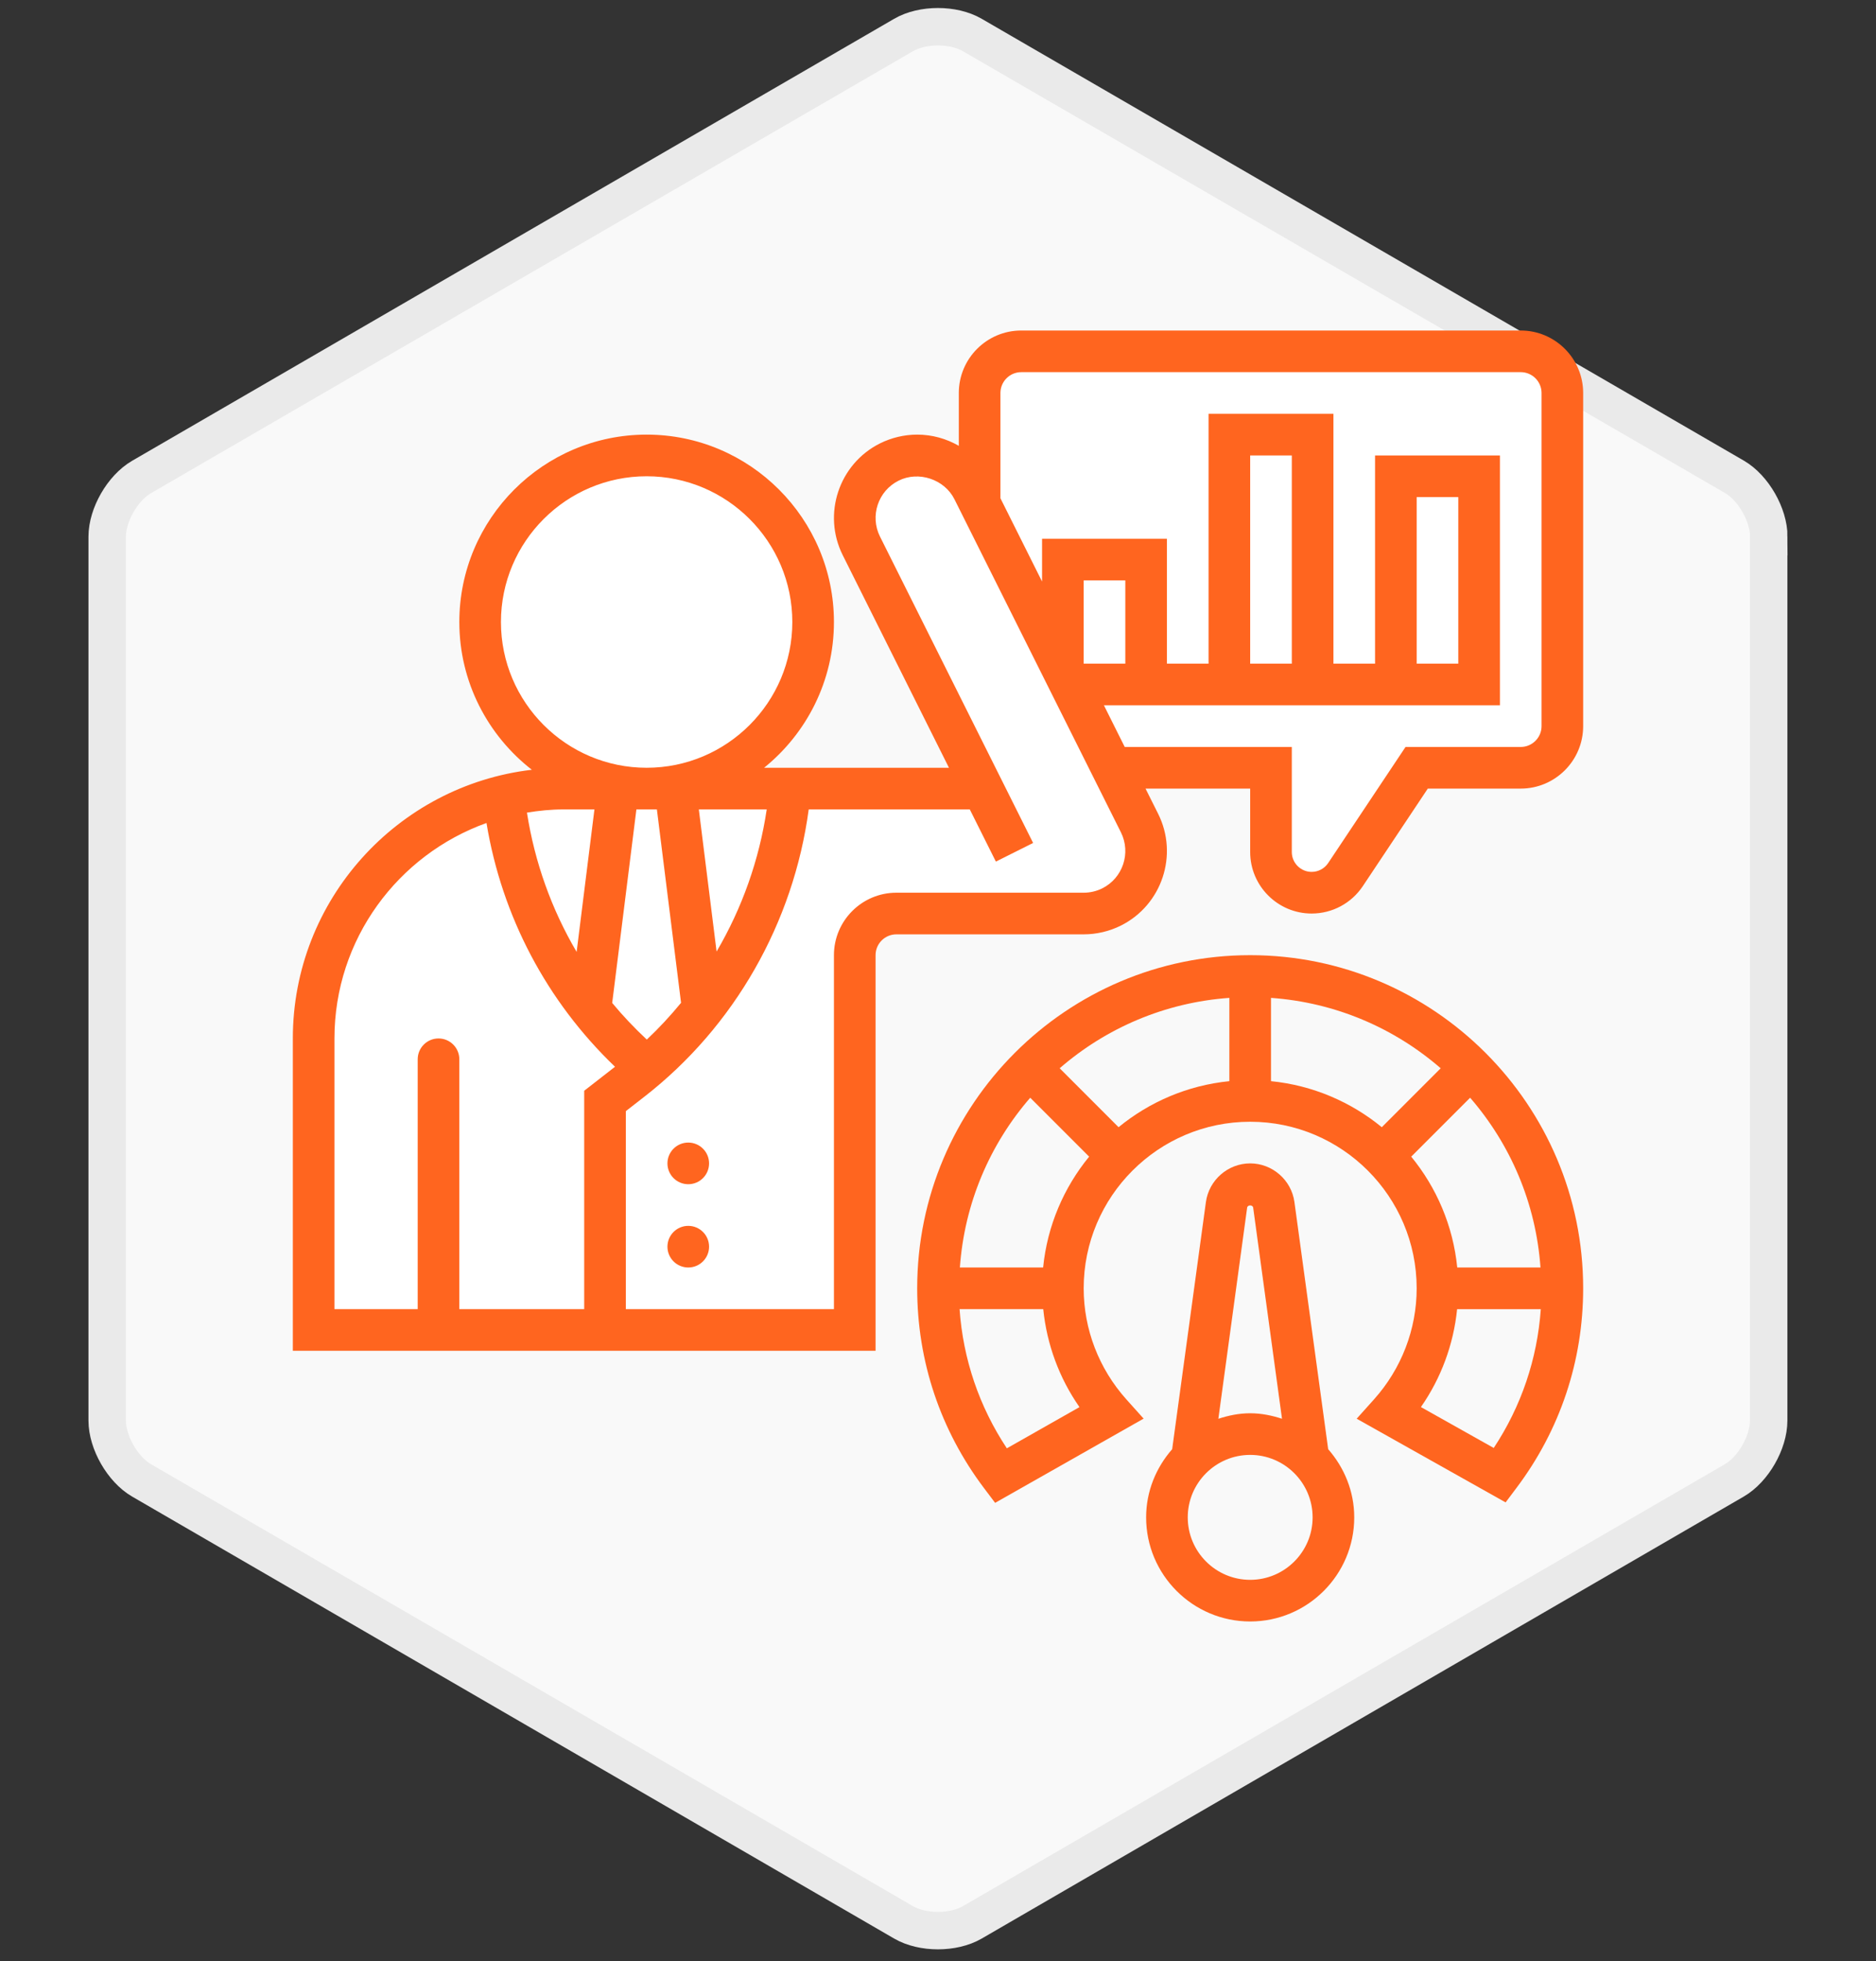
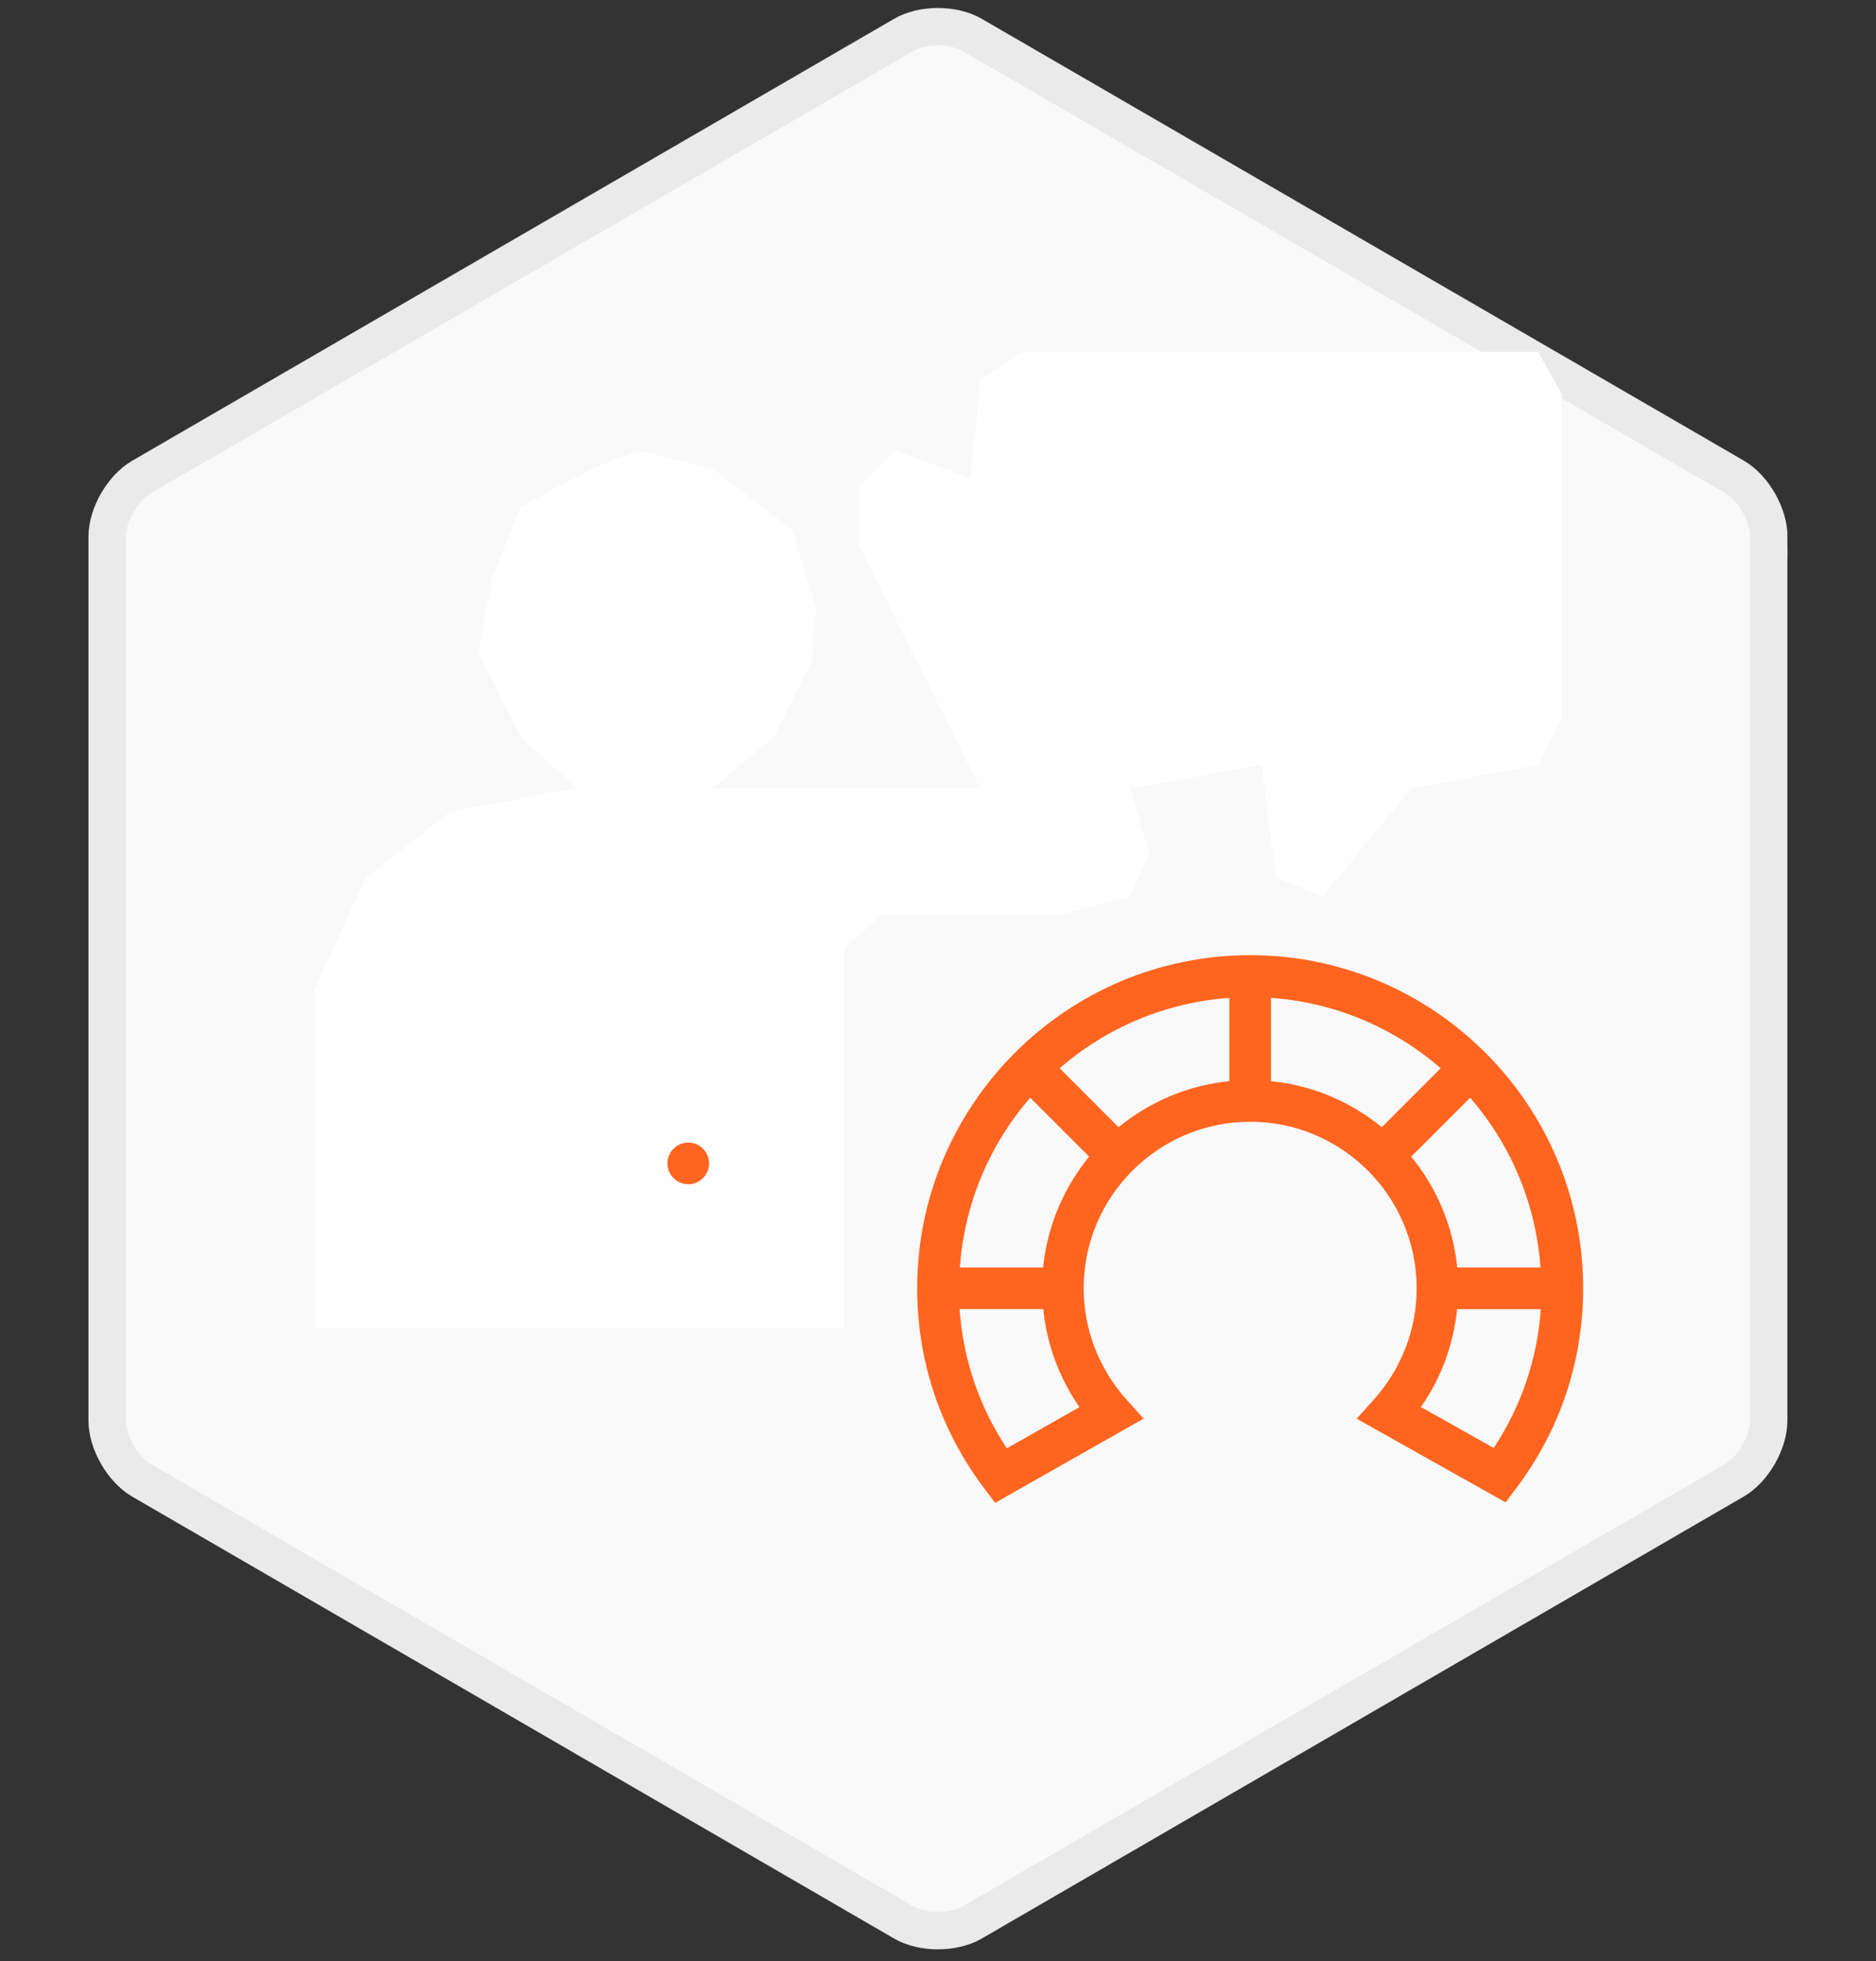
<svg xmlns="http://www.w3.org/2000/svg" width="200" height="209" viewBox="0 0 200 209" fill="none">
  <rect x="0" y="0" width="200" height="209" fill="#333333" stroke="none" />
  <path d="M188.571 57.186C188.571 54.857 186.928 51.986 184.914 50.814L103.657 3.729C101.643 2.557 98.343 2.557 96.329 3.729L15.086 50.829C13.071 52 11.428 54.857 11.428 57.186V151.372C11.428 153.7 13.071 156.572 15.086 157.743L96.329 204.843C98.343 206.014 101.643 206.014 103.657 204.843L184.9 157.743C186.914 156.572 188.557 153.714 188.557 151.372V57.186H188.571Z" fill="#F9F9F9" stroke="#EAEAEA" stroke-width="3.993" stroke-miterlimit="10" />
  <path d="M33.5 105.5V141.5H90V101L94 97.5H113L120.5 95.5L122.5 91L120.5 84L134.5 81.5L136 93.5L141 95.5L150.5 84L164 81.5L166.5 76.5V42L164 37.5H109L104.5 40.5L103.5 51L95.5 48L91.5 52V58L104.5 84H76L82.5 78.5L86.5 70.5L87 65L84.5 56.5L76 50L68 48L63 50L55.5 54L52.5 61.5L51 69.5L55.5 78.5L61.5 84L48 86.5L39 93.5L33.5 105.5Z" fill="white" />
  <path d="M71.156 123.969C71.156 122.743 72.15 121.75 73.375 121.75C74.6 121.75 75.594 122.743 75.594 123.969C75.594 125.194 74.6 126.188 73.375 126.188C72.15 126.188 71.156 125.194 71.156 123.969Z" fill="#FF651F" />
-   <path d="M71.156 132.844C71.156 131.618 72.15 130.625 73.375 130.625C74.6 130.625 75.594 131.618 75.594 132.844C75.594 134.069 74.6 135.062 73.375 135.062C72.15 135.062 71.156 134.069 71.156 132.844Z" fill="#FF651F" />
-   <path d="M162.125 35.219H108.875C105.205 35.219 102.219 38.205 102.219 41.875V47.508C100.896 46.745 99.381 46.312 97.781 46.312C96.415 46.312 95.043 46.636 93.812 47.249C89.434 49.439 87.657 54.782 89.843 59.157L101.169 81.812H81.46C85.995 78.149 88.906 72.551 88.906 66.281C88.906 55.272 79.949 46.312 68.938 46.312C57.926 46.312 48.969 55.272 48.969 66.281C48.969 72.678 52.004 78.369 56.699 82.025C42.377 83.701 31.219 95.893 31.219 110.656V143.938H93.344V101.781C93.344 100.559 94.338 99.562 95.562 99.562H115.533C116.902 99.562 118.276 99.239 119.501 98.626C123.878 96.436 125.655 91.094 123.47 86.718L122.125 84.031H133.281V90.79C133.281 94.404 136.221 97.344 139.835 97.344C142.032 97.344 144.071 96.252 145.289 94.426L152.218 84.031H162.125C165.795 84.031 168.781 81.045 168.781 77.375V41.875C168.781 38.205 165.795 35.219 162.125 35.219ZM68.955 110.776C67.639 109.542 66.401 108.247 65.266 106.871L67.846 86.25H70.031L72.607 106.858C71.474 108.236 70.262 109.547 68.955 110.776ZM56.178 86.59C57.447 86.385 58.738 86.25 60.062 86.25H63.373L61.474 101.433C58.804 96.898 57.003 91.881 56.178 86.59ZM76.395 101.395L74.502 86.25H81.74C80.939 91.626 79.115 96.76 76.395 101.395ZM53.406 66.281C53.406 57.717 60.375 50.75 68.938 50.75C77.5 50.75 84.469 57.717 84.469 66.281C84.469 74.846 77.5 81.812 68.938 81.812C60.375 81.812 53.406 74.846 53.406 66.281ZM35.656 110.656C35.656 100.077 42.434 91.076 51.864 87.697C53.506 97.639 58.285 106.698 65.567 113.672L62.281 116.228V139.5H48.969V112.875C48.969 111.65 47.975 110.656 46.75 110.656C45.525 110.656 44.531 111.65 44.531 112.875V139.5H35.656V110.656ZM117.517 94.659C116.905 94.965 116.219 95.125 115.533 95.125H95.562C91.893 95.125 88.906 98.111 88.906 101.781V139.5H66.719V118.4L68.702 116.858C78.327 109.369 84.597 98.296 86.217 86.252H103.39L106.17 91.81L110.14 89.824L93.814 57.173C92.72 54.983 93.61 52.312 95.798 51.218C97.934 50.149 100.688 51.076 101.751 53.195L119.505 88.7C120.594 90.892 119.705 93.563 117.517 94.659ZM119.969 70.719H115.531V61.844H119.969V70.719ZM164.344 77.375C164.344 78.597 163.35 79.594 162.125 79.594H149.844L141.597 91.963C141.202 92.553 140.543 92.906 139.835 92.906C138.668 92.906 137.719 91.957 137.719 90.79V79.594H119.907L117.688 75.156H159.906V48.531H146.594V70.719H142.156V44.094H128.844V70.719H124.406V57.406H111.094V61.968L106.656 53.093V41.875C106.656 40.653 107.65 39.656 108.875 39.656H162.125C163.35 39.656 164.344 40.653 164.344 41.875V77.375ZM137.719 70.719H133.281V48.531H137.719V70.719ZM151.031 70.719V52.969H155.469V70.719H151.031Z" fill="#FF651F" />
  <path d="M133.281 101.781C113.707 101.781 97.781 117.707 97.781 137.281C97.781 145.034 100.248 152.4 104.919 158.588L106.09 160.141L121.921 151.166L120.08 149.114C117.149 145.841 115.531 141.639 115.531 137.281C115.531 127.494 123.494 119.531 133.281 119.531C143.068 119.531 151.031 127.494 151.031 137.281C151.031 141.639 149.414 145.841 146.483 149.114L144.635 151.175L160.512 160.092L161.677 158.541C166.327 152.364 168.781 145.011 168.781 137.281C168.781 117.707 152.855 101.781 133.281 101.781ZM107.34 154.33C104.391 149.882 102.674 144.821 102.299 139.5H111.22C111.6 143.25 112.92 146.84 115.083 149.939L107.34 154.33ZM111.207 135.062H102.332C102.822 128.167 105.56 121.896 109.833 116.971L116.113 123.25C113.419 126.538 111.651 130.607 111.207 135.062ZM119.25 120.113L112.971 113.833C117.896 109.56 124.169 106.822 131.062 106.332V115.207C126.607 115.651 122.536 117.421 119.25 120.113ZM135.5 115.207V106.332C142.396 106.822 148.666 109.56 153.592 113.833L147.313 120.113C144.027 117.421 139.955 115.651 135.5 115.207ZM150.45 123.25L156.729 116.971C161.002 121.896 163.74 128.169 164.231 135.062H155.356C154.912 130.607 153.143 126.538 150.45 123.25ZM159.247 154.292L151.484 149.933C153.645 146.835 154.963 143.247 155.342 139.502H164.264C163.891 144.805 162.183 149.85 159.247 154.292Z" fill="#FF651F" />
-   <path d="M137.998 128.082C137.674 125.737 135.646 123.969 133.281 123.969C130.916 123.969 128.888 125.737 128.562 128.085L124.965 154.423C123.257 156.376 122.188 158.899 122.188 161.688C122.188 167.805 127.164 172.781 133.281 172.781C139.398 172.781 144.375 167.805 144.375 161.688C144.375 158.899 143.306 156.376 141.597 154.423L137.998 128.082ZM132.957 128.688C133.004 128.366 133.559 128.369 133.601 128.686L136.674 151.18C135.598 150.831 134.473 150.594 133.281 150.594C132.09 150.594 130.965 150.831 129.889 151.182L132.957 128.688ZM133.281 168.344C129.611 168.344 126.625 165.357 126.625 161.688C126.625 158.018 129.611 155.031 133.281 155.031C136.951 155.031 139.938 158.018 139.938 161.688C139.938 165.357 136.951 168.344 133.281 168.344Z" fill="#FF651F" />
</svg>